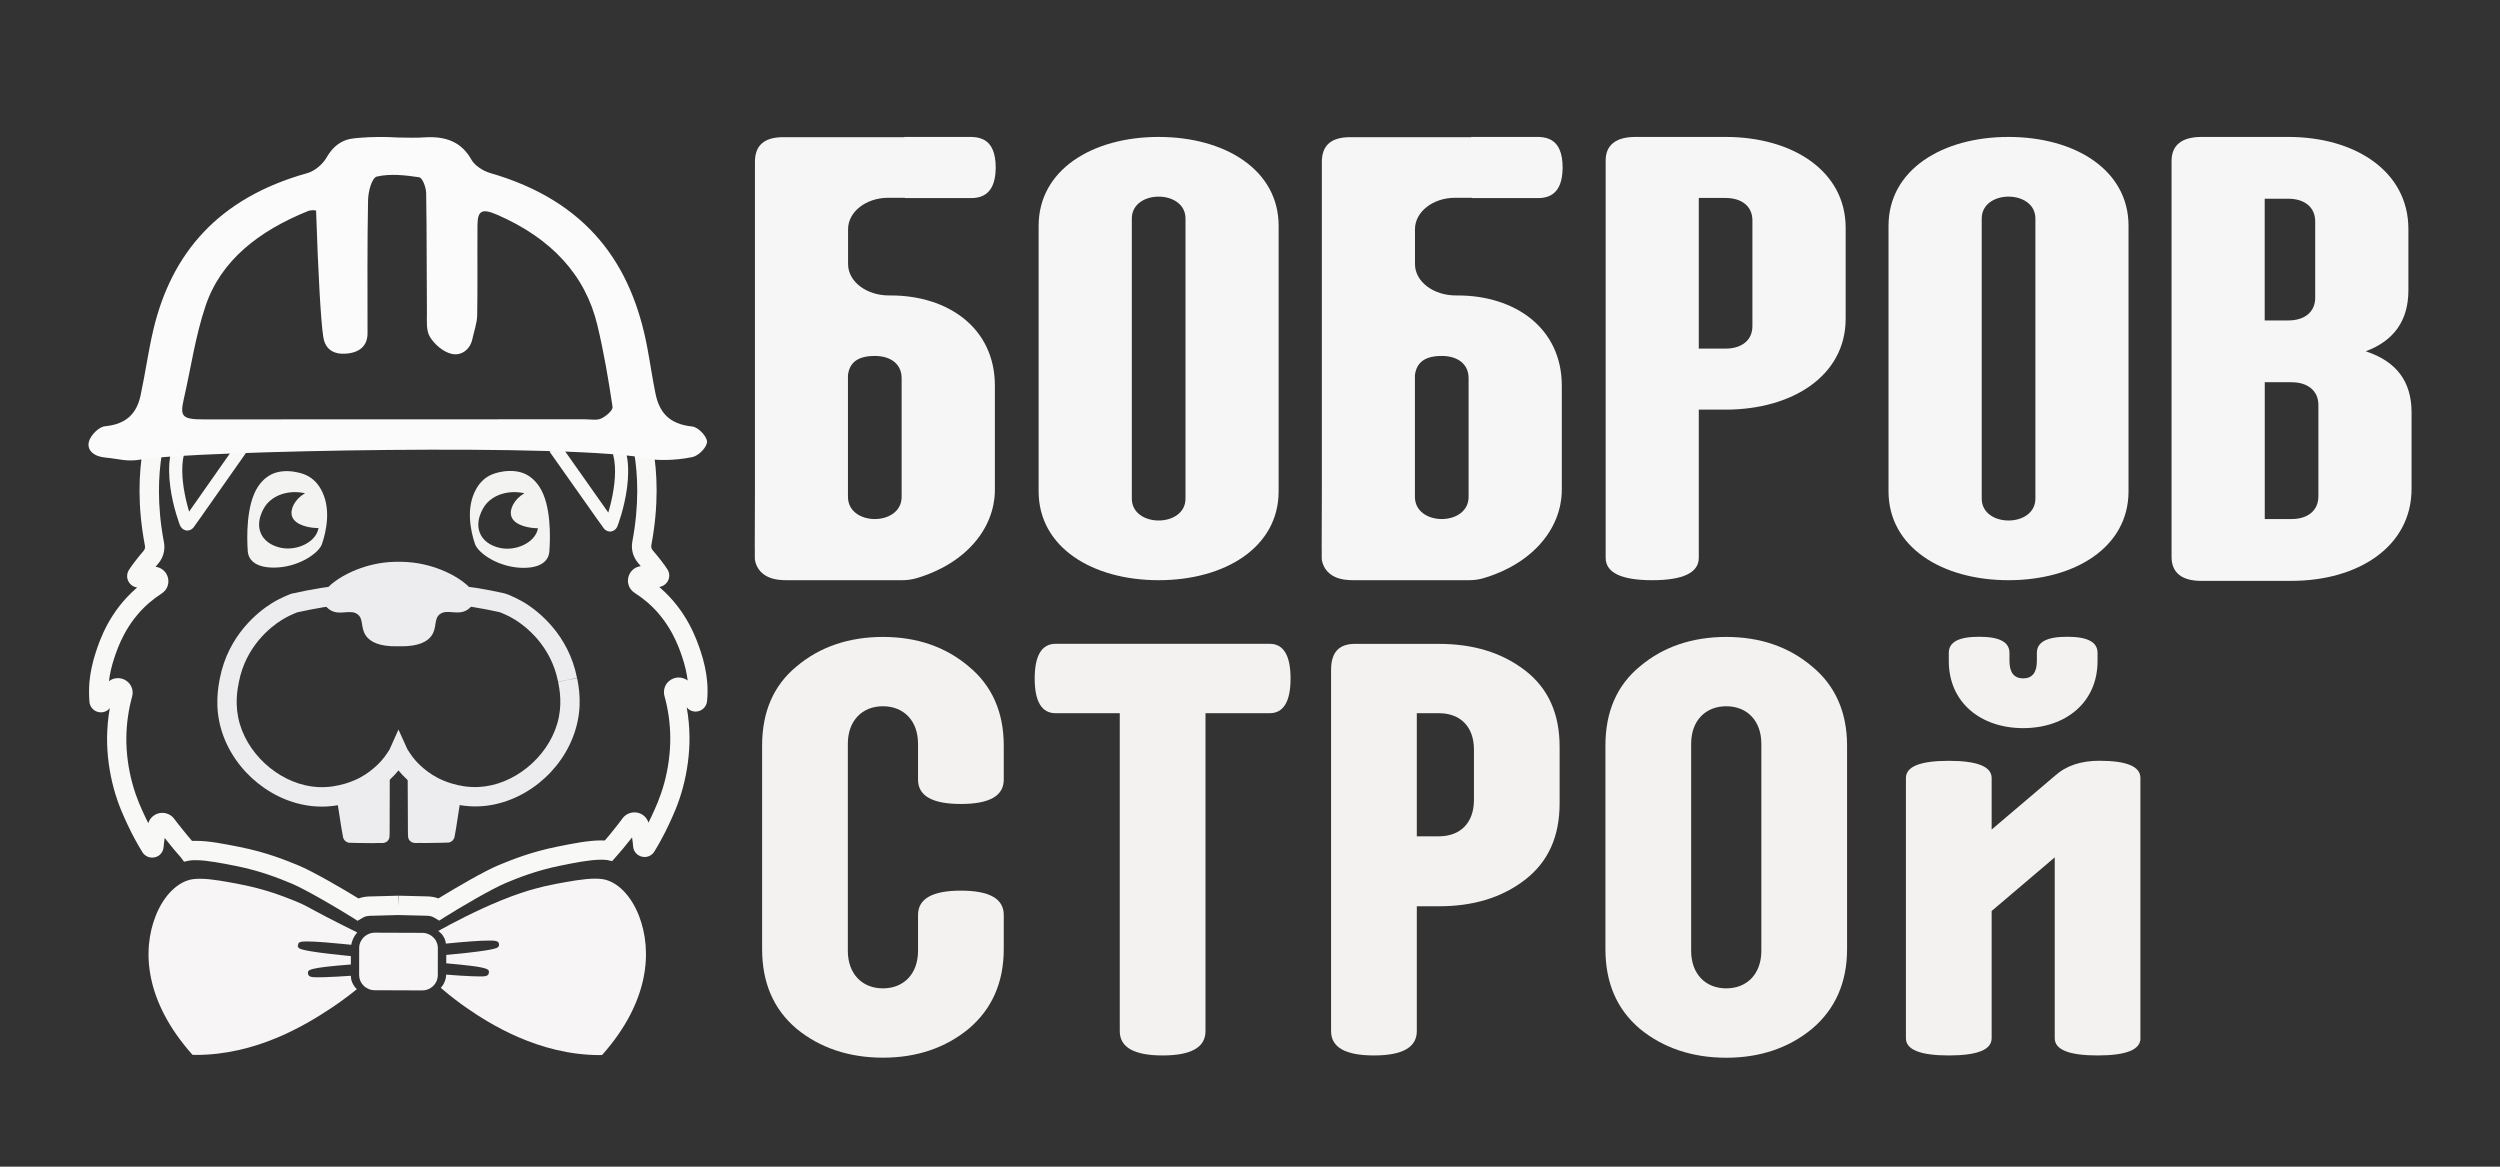
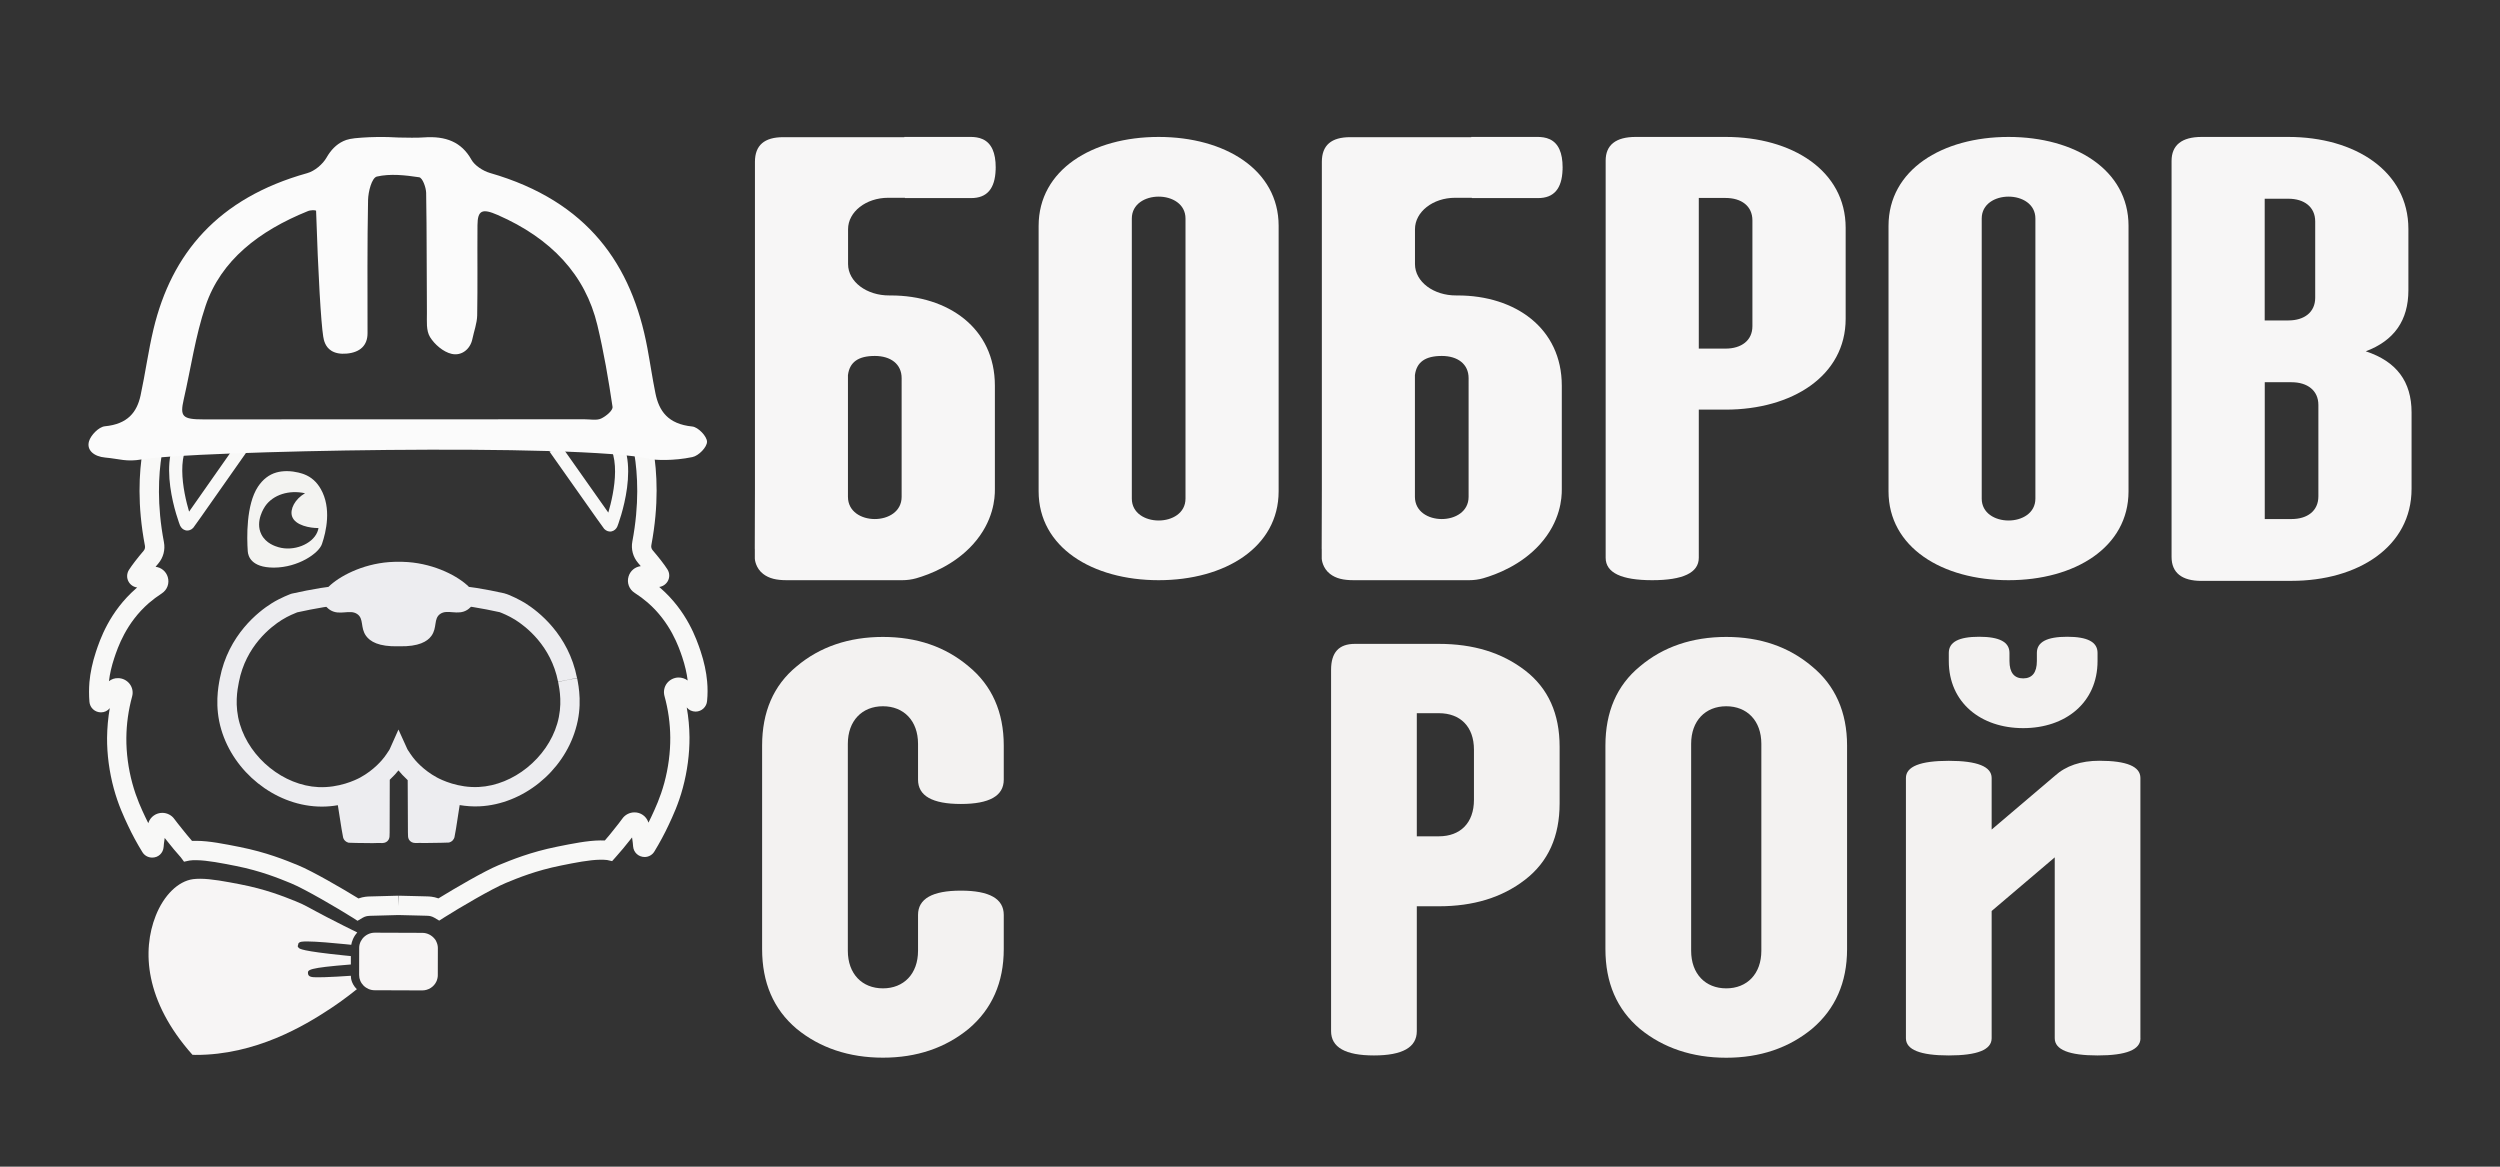
<svg xmlns="http://www.w3.org/2000/svg" id="Слой_1" x="0px" y="0px" viewBox="0 0 4252 1984.3" style="enable-background:new 0 0 4252 1984.3;" xml:space="preserve">
  <rect x="0" y="0" width="4252" height="1984.3" fill="#333333" stroke="none" />
  <style type="text/css"> .st0{fill:#F7F5F5;} .st1{fill:#F3F3F1;} .st2{fill:#EDEDF0;} .st3{fill:#F8F8F7;} .st4{fill:#F7F6F6;} .st5{fill:#FBFBFB;} .st6{fill:#F3F2F1;} </style>
  <g>
    <g>
-       <path class="st0" d="M1024.6,1495.2c-3.6-0.5-7.6-0.8-12-0.8c-18.8-0.1-43.3,4.5-67,8.9c-13.8,2.6-26.2,5.5-37.4,8.7 c-11.2,3.1-29.2,8.5-56,19.4c-44.1,18-84.7,39.7-106.9,52c2.5,1.7,7.1,5.4,10.3,11.8c1.8,3.8,2.5,7.2,2.8,9.7 c3.3-0.3,6.7-0.7,10.2-1c20.5-2,48.4-4.3,64.3-4.2c9,0,11.8,0.8,13.3,1.9l1.2,0.9c0.5,0.4,0.9,1,1,1.7l0.4,3.1 c0.1,0.7-0.1,1.4-0.5,1.9l-1,1.3c-1.5,1.7-4.8,5.6-76.6,12.5c-3.6,0.3-7.6,0.7-11.7,1.1l0,14.3c73.3,6.4,73,9.8,72.5,15.8 c-0.5,6.2-6.4,6.6-15.9,6.5c-3.2,0-7.2-0.1-12.2-0.3c-12-0.4-27.7-1.4-44.5-2.8c-0.1,2.7-0.6,6.7-2.2,11c-2,5.5-5,9.3-7.1,11.5 c18.4,15.8,34.2,27.3,44.3,34.3c37.7,26.1,121.6,79.7,225.3,80.1c1.8,0,3.5,0,4.9-0.2c80.8-91,85.5-177.2,62.8-236.4 C1073.4,1523,1049.6,1498.9,1024.6,1495.2z" />
      <path class="st0" d="M739.9,1597.6c-5.4-7-13.1-10.9-21.4-11l-81-0.3c-8.3,0-16,3.8-21.2,10.4c-1.1,1.5-1.9,2.8-2.7,4.3 c-1.8,3.6-2.7,7.3-2.7,11l-0.1,46.3c0,1.7,0.2,3.4,0.5,5.1c0.3,1.3,0.7,2.6,1.2,3.8c0,0.1,0.2,0.6,0.2,0.7 c1.3,3.2,3.2,5.9,5.5,8.3c5.1,5.1,11.8,8,18.9,8l81,0.3c10.5,0,20.1-6.1,24.3-15.6c0.6-1.3,1-2.7,1.4-4.4c0-0.1,0.2-0.5,0.2-0.6 c0.4-1.7,0.6-3.4,0.6-5.2l0.1-46.3c0-3.7-0.9-7.4-2.6-10.9C741.5,1600,740.8,1598.7,739.9,1597.6z" />
      <path class="st0" d="M507.7,1604.2l1.3-1.1c1.5-1.2,4.4-1.9,13.5-1.9c16.1,0.1,44.3,2.6,65.1,4.7c3.4,0.3,6.7,0.7,9.8,1 c0.5-2.7,1.3-6,2.9-9.6c2.2-5.1,5.1-8.9,7.3-11.4c-12.5-6.1-30.4-15-51.8-26.1c-30.8-16-35.9-20.1-53.1-27 c-21.7-8.7-51.4-20.5-94.5-28.8c-24-4.6-48.8-9.4-67.8-9.4c-4.5,0-8.6,0.2-12.2,0.7c-25.3,3.5-49.6,27.3-63.4,62.3 c-23.2,58.8-18.9,144.9,62.5,236.4c1.5,0.1,3.3,0.2,5.2,0.2c102.6,0.4,186.4-50.4,228.4-78.1c10.5-6.9,26.9-18.2,46.1-33.7 c-2.2-2-5.8-6-8.2-12c-1.7-4.3-2.1-8.1-2.1-10.8c-16.8,1.2-32.4,2-44.5,2.4c-5,0.1-9,0.2-12.3,0.2c-9.7,0-15.6-0.5-16.1-6.6 c-0.5-6-0.8-9.4,72.9-15.2l0-14.3c-4-0.4-7.8-0.8-11.3-1.1c-72.7-7.4-76-11.3-77.4-13l-1-1.1c-0.4-0.5-0.7-1.2-0.6-1.9 C506.9,1607.4,507.3,1605.8,507.7,1604.2z" />
-       <path class="st1" d="M917.4,827.9c-8.2-12.5-19-21-31.3-24.5c-5.6-1.6-11.6-2.4-18-2.4c-14.9-0.1-27.2,4.3-29.5,5.2 c-12.2,4.6-21.5,12.8-28.5,25.1c-18.5,32.3-9.4,72.5-2.4,93.5c5.2,16,40.3,40.5,81.6,41l0.9,0c37.9,0.1,43.5-19.1,44.1-27.4 C936.1,915.5,937.8,858.9,917.4,827.9z M912.9,905.4c-8.8,20.6-40.2,33.2-66.2,25.6c-5.1-1.5-21.5-6.3-29.3-21.9 c-11.2-22.3,5.4-46.5,6.7-48.4c13.6-19.3,40.4-27.8,67.8-21.8c-17.4,10.1-26,27.4-22.2,39.4c5.1,15.9,31.7,20.1,44.4,20.1 c0.3,0,0.6,0,0.8,0C914.7,900.1,914.1,902.6,912.9,905.4z" />
      <path class="st1" d="M545.7,831.9c-6.9-12.2-16.2-20.5-28.3-25.2c-2.3-0.9-14.5-5.3-29.4-5.4c-6.3,0-12.3,0.7-17.9,2.3 c-12.3,3.4-23.1,11.7-31.3,24.1c-20.4,30.8-19,87.2-17.4,110c0.6,8.3,6,27.5,43.8,27.7l0.9,0c41.1-0.2,76.3-24.4,81.5-40.2 C554.8,904.2,564,864.2,545.7,831.9z M539.6,905.2c-8.7,20.5-40,33-65.9,25.5c-5.1-1.5-21.4-6.3-29.2-21.9 c-11.1-22.3,5.4-46.3,6.7-48.2c13.6-19.2,40.3-27.7,67.6-21.7c-17.3,10-26,27.3-22.1,39.2c5.1,15.9,31.6,20.1,44.2,20 c0.3,0,0.6,0,0.8,0C541.4,899.9,540.8,902.4,539.6,905.2z" />
      <path class="st2" d="M981.6,1153.5l-16.2,2.9l-16.1,3.4c2.5,12.9,7.7,39.6-1.6,71.1c-17.2,58.5-74.5,104.7-133.4,107.6 c-34.9,1.8-63.2-11.9-71-16.1c-23.6-12.7-37.7-29.8-41.4-34.8c-4.2-5.6-5.8-8.4-6.1-8.9l-1.5-2.1c-0.6-0.7-1-1.4-1.5-2.5 l-15.1-33.3l-14.9,33.4c-0.4,1-0.9,1.7-1.4,2.4l-1.8,2.6c0,0-1.6,2.8-5.8,8.4c-3.7,4.9-17.7,22.1-41.3,34.9 c-7.8,4.2-36,17.8-71,16.2c-58.9-2.7-116.3-48.9-133.6-107.3c-9.3-31.5-4.2-58.3-1.6-71.4c11.8-61.3,54.8-94.2,72.8-105.5 c11.1-7,23-11.7,26.3-13c14.9-3.3,30.1-6.3,45.3-8.8c1.4-0.2,2.9-0.4,4.3-0.6c2.6,2.8,5.3,4.6,6.5,5.4 c16.2,10.2,33.6-1.8,46.1,6.9c11.7,8.1,4.8,23.1,15.1,37.3c6.8,9.3,21.3,18.4,54.7,17.5c0,0,0,0,0,0c0.3,0,0.5,0,0.8,0 c0.3,0,0.5,0,0.8,0c0,0,0,0,0,0c33.4,0.8,47.9-8.3,54.7-17.6c10.3-14.2,3.4-29.3,15-37.4c12.5-8.7,29.9,3.3,46-6.9 c1.2-0.8,3.8-2.6,6.4-5.3c1.2,0.2,2.4,0.3,3.5,0.5c15.2,2.5,30.5,5.4,45.3,8.7c3.2,1.2,15.1,5.9,26.3,12.9 c18,11.3,61,44.1,73,105.4l16.1-3.2l16.1-3.2v0c-14.4-74-66.2-113.5-87.8-127.1c-7.2-4.5-25.8-14.3-35.5-16.7l0-0.1 c-15.8-3.6-32.1-6.7-48.3-9.3c-4.1-0.7-8.2-1.1-12.2-1.7c-17.8-17.8-57-38.7-103.7-42.2c-7-0.5-12.7-0.5-15.9-0.5 c-3.2,0-8.9,0-15.9,0.5c-46.6,3.5-85.6,24.5-103.5,42.2c-4.4,0.6-8.9,1.2-13.3,1.9c-16.2,2.7-32.4,5.8-48.3,9.4l-1.9,0.5 c-0.7,0.3-17.5,6.3-33.5,16.4c-21.6,13.6-73.3,53.2-87.7,127.5c-2.7,14.2-9.2,47.6,2.4,86.9c21.4,72.4,90.2,127.5,163.6,130.9 c2.5,0.1,4.9,0.2,7.4,0.2c9.7,0,18.8-0.9,27.3-2.4c2.1,13.4,4.2,26.7,6.3,40.1c0.9,5,1.8,9.9,2.7,14.9c0.3,1.1,1.1,3.2,2.9,5.1 c2.4,2.5,5.2,3.4,6.4,3.7c4.4,0.2,8.8,0.3,13.3,0.4c9.4,0.2,18.7,0.3,27.7,0.3c3.2-0.1,5.7-0.2,7.4-0.2c8.1,0,11.3,0.6,15.1-1.4 c1.7-0.9,2.7-2,3-2.3c2.7-2.8,3-6.3,3.1-7.7c0.1-2.2,0.1-4.5,0.2-6.7c0.1-29.8,0.2-59.7,0.2-89.5c6.6-6.2,11.6-11.8,14.8-15.9 c3.4,4.2,8.7,10.1,15.7,16.6c0.1,29.6,0.3,59.2,0.4,88.7c0.1,2.2,0.1,4.5,0.2,6.7c0.1,1.5,0.4,4.9,3.1,7.7c0.3,0.3,1.3,1.3,3,2.3 c3.8,2,7,1.4,15.1,1.4c1.6,0,4.2,0,7.4,0.1c9.1,0,18.3-0.1,27.7-0.4c4.5-0.1,8.9-0.3,13.3-0.4c1.2-0.3,4-1.2,6.4-3.7 c1.8-2,2.6-4,2.9-5.1c0.9-5,1.8-9.9,2.7-14.9c2.1-13.3,4.1-26.7,6.2-40c10.5,1.7,21.8,2.7,33.9,2.1c73.3-3.5,142-58.7,163.3-131.2 C990.9,1201,984.4,1167.7,981.6,1153.5z" />
      <path class="st3" d="M1202.7,1159c-1.4-16-5.2-33.8-11.1-51.4c-6.9-20.4-23-68.2-68.9-108c-0.5-0.4-1-0.9-1.5-1.3 c6-0.8,11.4-4.4,14.5-9.8c3.6-6.3,3.4-14-0.6-20.2c-5.3-8.3-14-19.5-25-32.4c-2.1-2.4-2.9-5.5-2.3-8.7 c26-137.8-12.6-221.7-13.9-224.6c-1.4-3.3-3-6.7-4.6-10c-7.9,7-16.9,13.7-27,20c0.5,1.2,1.1,2.2,1.6,3.4 c0.4,0.8,35.5,78.5,11.6,204.9c-2.5,13.1,1.1,26.4,9.7,36.5c1.6,1.9,3.2,3.7,4.6,5.5c-9.7,1.2-17.8,7.9-20.7,17.4 c-3.3,10.7,0.8,22,10.4,28.1c7.8,5,14.9,10.3,21.8,16.2c39.1,33.9,53.2,75.7,59.2,93.5c4.5,13.5,7.6,27,9.1,39.3 c-4.5-3.4-9.8-5-15.5-5.1c-7.6,0.1-14.9,3.7-19.6,9.6c-4.8,6.1-6.4,14.2-4.4,21.7c6.4,23,9.7,46.8,9.9,70.6 c0.2,25.3-3.3,52.1-10.2,77.5c-6.8,25-15.6,43.7-22,57.4c-1.6,3.4-3.2,6.7-4.9,10.1c-0.1-0.4-0.3-0.8-0.4-1.2 c-3.5-9.8-12.9-16.4-23.4-16.3c-0.1,0-0.2,0-0.3,0c-8.1,0.1-15.8,4.1-20.4,10.7c-2.2,3.2-3.5,4.8-6,8l-0.7,0.9 c-1.6,1.9-3.5,4.4-6.3,7.9c-5.3,6.9-10.9,13.6-16.7,20.3c-2.5-0.1-5-0.1-7.7-0.1c-21.8,0.2-47.8,5.5-73.2,10.6 c-45.7,9.2-78.1,22.6-99.6,31.4c-24.1,9.9-75.1,39.7-102.5,56.6c-8.8-3.2-16.2-3.3-19.4-3.4l-11.3-0.3c-9.3-0.3-21.9-0.6-37-0.9 l-0.3,17.7l-0.3-17.7c-15,0.3-27.7,0.7-37,1l-11.3,0.3c-3.3,0.1-10.6,0.2-19.4,3.4c-27.4-16.9-78.4-46.5-102.6-56.4 c-21.5-8.8-53.9-22.1-99.7-31.2c-25.2-5-51.4-10.3-73.1-10.4c-2.7,0-5.3,0-7.7,0.1c-5.9-6.8-11.4-13.5-16.8-20.3 c-2.9-3.6-4.9-6.2-7.1-8.9c-2.4-3-3.7-4.6-6-7.8c-4.6-6.6-12.3-10.6-20.4-10.7c-0.1,0-0.2,0-0.3,0c-10.5,0-19.9,6.6-23.4,16.4 c-0.1,0.4-0.3,0.8-0.4,1.2c-1.7-3.3-3.3-6.7-4.9-10.1c-6.5-13.7-15.3-32.4-22.1-57.3c-7-25.5-10.5-52.3-10.3-77.5 c0.2-23.8,3.5-47.5,9.8-70.6c2.1-7.6,0.5-15.5-4.4-21.7c-4.7-5.9-12-9.5-19.5-9.5c-6-0.1-11,1.7-15.5,5.2 c1.4-12.3,4.5-25.8,9-39.3c6-17.9,20-59.7,58.9-93.6c7-6,14.1-11.3,21.8-16.3c9.5-6.1,13.6-17.4,10.3-28.1 c-2.9-9.5-11.1-16.2-20.7-17.3c1.5-1.8,3-3.6,4.6-5.5c8.6-10.1,12.1-23.4,9.6-36.5c-24.1-126.4,10.9-204.2,11.5-205.6 c0.9-2.3,2.1-4.5,3.2-6.8c-10-6.4-18.9-13.2-26.8-20.3c-2.4,4.6-4.6,9.2-6.4,13.6c-1.7,3.5-40.1,87.5-13.8,225.3 c0.6,3.2-0.2,6.3-2.3,8.7c-10.9,12.8-19.5,24-24.9,32.4c-3.9,6.2-4.1,14-0.5,20.2c3,5.3,8.4,8.9,14.5,9.7 c-0.5,0.4-1.1,0.9-1.6,1.4c-45.8,39.9-61.8,87.7-68.6,108.2c-5.8,17.6-9.6,35.4-11,51.4c-0.9,11-0.9,22.3,0,33.4 c0.8,10.1,9.1,17.9,19.6,18c5.9,0,11.4-2.6,15-7.2c-2.9,16.7-4.4,33.6-4.6,50.5c-0.2,28.2,3.8,58.2,11.5,86.5 c7.6,27.8,17.2,48,24.1,62.7c7.2,15.4,15.4,30.5,24.4,45.1c3.5,5.8,9.6,9.3,16.5,9.4c10.7,0.2,18.9-7.7,19.7-18.1 c0.2-2.6,0.7-8.6,1.8-15.3c1.1,1.4,2.4,3,4,5c7.4,9.5,15.1,18.7,23.5,28.1l5.4,7.3l9.3-2c3.5-0.5,7.3-0.7,11.7-0.6 c18.7,0.2,43.3,5.1,67.1,9.8c42.7,8.5,73.3,21.1,93.6,29.4c23.3,9.5,80.8,43.2,105,58.5l8.4,5.4l8.6-5.1c1-0.6,2.1-1.1,3.2-1.6 c4.1-1.6,7.6-1.7,9.9-1.8l11.5-0.3c9.1-0.3,21.6-0.7,36.3-1c14.8,0.3,27.2,0.6,36.3,0.9l11.6,0.3c2.1,0,5.7,0.1,9.8,1.7 c1.1,0.4,2.1,0.9,3.1,1.5l8.6,5.1l8.5-5.4c24.9-15.8,81.3-49,104.9-58.7c20.3-8.4,50.9-21,93.7-29.6c23.7-4.8,48.3-9.7,67-9.9 c4.1,0,7.6,0.1,11.3,0.5l8.7,1.9l6.4-7.2c8.4-9.4,16.1-18.6,23.5-28.1l4-5c1.1,6.6,1.6,12.7,1.8,15.3c0.8,10.3,9.2,18,19.7,18 c0.1,0,0.1,0,0.2,0c6.7-0.1,12.8-3.6,16.3-9.4c8.9-14.6,17.1-29.8,24.3-45.2c6.9-14.8,16.5-35,24-62.8 c7.7-28.4,11.6-58.3,11.4-86.5c-0.2-16.9-1.7-33.8-4.7-50.5c3.7,4.6,9.1,7.1,15.3,7.1c10.2-0.2,18.5-8,19.3-18.1 C1203.7,1181.3,1203.7,1170,1202.7,1159z" />
      <path class="st3" d="M417.7,765.1c-6.5-1.7-12.6-3.5-18.7-5.3c-31.2,44.5-62.6,89.2-77.4,110.4c-9.6-32.6-26.6-108.8,15.7-132.2 c-8.1-3.5-15.7-7.1-22.9-10.8c-54.7,47.8-8.7,165.3-8.2,166.5c1.9,4.2,5.3,7.3,9.5,8.3l1.8,0.3l1.3,0c1.7,0,6-0.5,9.8-4.5 c0.7-0.8,1.9-2.1,92.8-131.8C420.2,765.7,418.9,765.4,417.7,765.1z" />
      <path class="st3" d="M938.2,766.9c6.5-1.7,12.6-3.5,18.7-5.3c31.3,44.4,62.7,89.1,77.7,110.2c9.6-32.6,26.4-108.9-16-132.1 c8.1-3.5,15.7-7.1,22.9-10.8c54.8,47.7,9,165.3,8.5,166.5c-1.8,4.2-5.3,7.3-9.5,8.3l-1.8,0.3l-1.3,0c-1.7,0-6-0.5-9.8-4.5 c-0.7-0.8-1.9-2.1-93.1-131.6C935.7,767.5,937,767.3,938.2,766.9z" />
    </g>
  </g>
  <path class="st4" d="M2174.7,835.6c0,95.3-91.3,151.2-204.1,151.2c-112.8,0-204.1-55.9-204.1-151.2V384.1 c0-95.3,91.3-151.2,204.1-151.2c112.8,0,204.1,55.9,204.1,151.2V835.6z M2016.3,371.7c0-49.7-91.3-49.7-91.3,0V848 c0,49.7,91.3,49.7,91.3,0V371.7z" />
  <path class="st4" d="M2889.3,696.7v252c0,25.4-26.8,38.1-79.2,38.1s-79.2-12.7-79.2-38.1V273.1c0-26.5,17.4-40.2,51-40.2h153.1 c112.8,0,204.1,57.2,204.1,154.6v154.6c0,97.4-91.3,154.6-204.1,154.6H2889.3z M2889.3,336.7v256.2h45.6c26.8,0,45.6-13.8,45.6-38.1 v-180c0-24.4-18.8-38.1-45.6-38.1H2889.3z" />
  <path class="st4" d="M3620.2,835.6c0,95.3-91.3,151.2-204.1,151.2c-112.8,0-204.1-55.9-204.1-151.2V384.1 c0-95.3,91.3-151.2,204.1-151.2c112.8,0,204.1,55.9,204.1,151.2V835.6z M3461.8,371.7c0-49.7-91.3-49.7-91.3,0V848 c0,49.7,91.3,49.7,91.3,0V371.7z" />
  <path class="st4" d="M3744.4,988c-33.6,0-51-13.9-51-40.8V273.7c0-26.8,17.4-40.8,51-40.8h147.7c112.8,0,204.1,57.9,204.1,156.6v104 c0,51.5-24.2,85.8-72.5,104c52.4,17.2,77.9,51.5,77.9,104v129.8c0,98.7-91.3,156.6-204.1,156.6H3744.4z M3937.7,376.6 c0-24.7-18.8-38.6-45.6-38.6h-40.3v207h40.3c26.9,0,45.6-13.9,45.6-38.6V376.6z M3943.1,688.7c0-24.7-18.8-38.6-45.6-38.6h-45.6 v232.7h45.6c26.9,0,45.6-13.9,45.6-38.6V688.7z" />
  <path class="st4" d="M2657.7,284.9c0-25.3-7.2-41.1-21.7-48c-7-3.3-14.6-3.9-20-4c-0.4,0-113.3,0-113.7,0l0,0.4h-205.8 c-32.2,0-48.3,13.7-48.3,42v469.1c0,0,0,0,0-0.1c0,0,0,0,0,0.1v87.9l-0.3,100.9c0,0.3,0.1,0.6,0.1,0.9c0,1.2,0,2.3,0,3.6 c0,11.9,0,11.8,0,12.5c0,0.9,1.1,15.8,14.1,25.9c10.2,7.9,22.9,10.7,40,10.7c4.6,0,9.3,0,13.9,0h16.4h14.3h152.2 c8,0,15.9-1.1,23.5-3.2c23.2-6.7,64.9-22.6,96.6-57.7c35.5-39.3,37.4-79.4,37.3-93.4V655.9c0-97.7-79.2-153.4-177.2-153.4 c-0.7,0-1.5,0-2.2,0c-38.5,0.3-70.3-23.2-70.3-53.3v-59.4c0-29.5,30.5-53.4,68.2-53.4h28.5l0,0.5H2616c26.9,0,40.6-16,41.6-48.5 c0-0.2,0.1-0.4,0.1-0.5c0-0.2-0.1-0.4-0.1-0.6C2657.6,286.4,2657.7,285.7,2657.7,284.9z M2452.2,605.4c26.9,0,45.6,13.7,45.6,37.8 V845c0,50.4-91.3,50.4-91.3,0V638C2409.3,615.9,2424,605.4,2452.2,605.4z" />
  <path class="st4" d="M1693.5,284.9c0-25.3-7.2-41.1-21.7-48c-7-3.3-14.6-3.9-20-4c-0.4,0-113.3,0-113.7,0l0,0.4h-205.8 c-32.2,0-48.3,13.7-48.3,42v469.1c0,0,0,0,0-0.1c0,0,0,0,0,0.1v87.9l-0.3,100.9c0,0.3,0.1,0.6,0.1,0.9c0,1.2,0,2.3,0,3.6 c0,11.9,0,11.8,0,12.5c0,0.9,1.1,15.8,14.1,25.9c10.2,7.9,22.9,10.7,40,10.7c4.6,0,9.3,0,13.9,0h16.4h14.3h152.2 c8,0,15.9-1.1,23.5-3.2c23.2-6.7,64.9-22.6,96.6-57.7c35.5-39.3,37.4-79.4,37.3-93.4V655.9c0-97.7-79.2-153.4-177.2-153.4 c-0.7,0-1.5,0-2.2,0c-38.5,0.3-70.3-23.2-70.3-53.3v-59.4c0-29.5,30.5-53.4,68.2-53.4h28.5l0,0.5h112.7c26.9,0,40.6-16,41.6-48.5 c0-0.2,0.1-0.4,0.1-0.5c0-0.2-0.1-0.4-0.1-0.6C1693.4,286.4,1693.5,285.7,1693.5,284.9z M1487.9,605.4c26.9,0,45.6,13.7,45.6,37.8 V845c0,50.4-91.3,50.4-91.3,0V638C1445,615.9,1459.7,605.4,1487.9,605.4z" />
  <g>
    <path class="st5" d="M678,233.9c14.3,0,28.6,0.9,42.8-0.2c37.1-2.7,64.1,7.6,81,37.9c5.4,9.7,19.3,19,31.6,22.6 c167.4,48.2,241.4,157,267.6,297.4c4.8,25.6,8.5,51.4,13.7,77c6.1,30.4,21.3,52.6,62.7,56.8c10.1,1,25.1,16.8,25.1,25.9 c0.1,9.1-14.1,23.9-24.9,26.1c-32.5,6.8-63.9,5.1-70.8,3.4c-119.2-27.9-785-13.7-865.3,0.5c-26.6,4.7-38-0.9-62.6-3.1 c-18.8-1.7-32-12.4-27.5-27.7c2.9-10.2,16.6-24.5,27-25.5c38.9-3.7,54.5-24,60.7-52.5c8.1-37.5,13.1-75.5,22-112.8 c30.8-128.5,109.5-222.8,261.4-265.2c13.2-3.7,26.6-15.5,32.9-26.5c7.4-12.9,16.5-22.3,28.4-27.9c6.6-3.1,13.2-4.8,31.4-6 C630.5,233,651.9,232.3,678,233.9z M537.6,358.2c-1.8-0.3-3.7-0.9-5.5-0.7c-2.8,0.2-5.8,0.5-8.3,1.5 c-83.4,33.7-148.1,83.9-174.1,161c-17.5,51.8-25,106.1-37.2,159.2c-6.7,29.4-2.4,34.1,33.7,34.1c216,0,432-0.1,648-0.2 c9.5,0,20.7,2.3,28.1-1.2c8.6-4,20.4-13.9,19.5-20c-6.9-46.5-14.8-93-25.8-138.9c-20.5-85.7-78.6-147.6-169.6-187.4 c-26.3-11.5-34.1-8-34.3,17.3c-0.4,51.2,0.4,102.3-0.5,153.5c-0.3,13.5-5.4,26.8-8.2,40.3c-3.5,17-18.1,29-35.1,25.2 c-14.5-3.2-29.5-16.5-36.9-28.6c-6.9-11.3-5.2-26.9-5.3-40.6c-0.6-68.2-0.1-136.4-1.3-204.6c-0.2-9.3-6.1-25.7-11.9-26.6 c-23.6-3.6-49.5-6.4-71.9-1.2c-8.8,2.1-14.7,25.9-15,39.9c-1.5,75.5-0.9,151-0.9,226.6c0,20.4-12.3,32.5-35.3,34.6 c-11.1,1-20-0.8-26.6-5.1c-10.1-6.5-12.5-17.6-13.5-24.1C546,548.9,541.1,467.7,537.6,358.2z" />
  </g>
  <g>
    <path class="st6" d="M1296.2,1268.1c0-57,19.2-102.3,58.7-134.7c39.5-33.4,89.1-50.1,146.8-50.1c57.7,0,106.3,16.7,145.8,50.1 c39.5,32.4,59.7,77.7,59.7,134.7v58c0,27.5-24.3,41.3-72.9,41.3c-48.6,0-72.9-13.8-72.9-41.3v-61c0-39.3-24.3-63.9-59.7-63.9 c-35.4,0-59.7,24.6-59.7,63.9v352c0,39.3,24.3,63.9,59.7,63.9c35.4,0,59.7-24.6,59.7-63.9v-61c0-27.5,24.3-41.3,72.9-41.3 c48.6,0,72.9,13.8,72.9,41.3v58c0,57-20.2,102.3-59.7,135.7c-39.5,32.4-88.1,49.1-145.8,49.1c-57.7,0-107.3-16.7-146.8-49.1 c-39.5-33.4-58.7-78.7-58.7-135.7V1268.1z" />
-     <path class="st6" d="M2050.3,1213v540.8c0,27.5-24.3,41.3-72.9,41.3c-48.6,0-72.9-13.8-72.9-41.3V1213h-109.3 c-23.3,0-35.4-19.7-35.4-59s12.2-59,35.4-59h364.4c23.3,0,35.4,19.7,35.4,59s-12.1,59-35.4,59H2050.3z" />
    <path class="st6" d="M2409.7,1541.4v212.4c0,27.5-24.3,41.3-72.9,41.3s-72.9-13.8-72.9-41.3v-614.5c0-29.5,13.1-44.2,40.5-44.2 h142.7c58.7,0,107.3,14.8,146.8,45.2c39.5,30.5,58.7,73.7,58.7,129.8v96.3c0,56-19.2,99.3-58.7,129.8 c-39.5,30.5-88.1,45.2-146.8,45.2H2409.7z M2409.7,1213v209.4h37.5c36.4,0,59.7-22.6,59.7-62V1275c0-39.3-23.3-62-59.7-62H2409.7z" />
    <path class="st6" d="M2730.5,1268.1c0-57,19.2-102.3,58.7-134.7c39.5-33.4,89.1-50.1,146.8-50.1s106.3,16.7,145.8,50.1 c39.5,32.4,59.7,77.7,59.7,134.7v346.1c0,57-20.2,102.3-59.7,135.7c-39.5,32.4-88.1,49.1-145.8,49.1s-107.3-16.7-146.8-49.1 c-39.5-33.4-58.7-78.7-58.7-135.7V1268.1z M2876.3,1617.1c0,39.3,24.3,63.9,59.7,63.9c35.4,0,59.7-24.6,59.7-63.9v-352 c0-39.3-24.3-63.9-59.7-63.9c-35.4,0-59.7,24.6-59.7,63.9V1617.1z" />
    <path class="st6" d="M3640.5,1765.9c0,19.5-24.3,29.2-72.9,29.2c-48.6,0-72.9-9.8-72.9-29.2v-307.7l-107.3,91.2v216.5 c0,19.5-24.3,29.2-72.9,29.2c-48.6,0-72.9-9.8-72.9-29.2v-442.7c0-19.5,24.3-29.2,72.9-29.2c48.6,0,72.9,9.8,72.9,29.2v87.7 l107.3-91.2c19.2-17.4,44.5-25.8,75.9-25.8c46.6,0,69.8,9.8,69.8,29.2V1765.9z M3314.5,1110.5c0-18.7,17.2-27.5,51.6-27.5 c34.4,0,51.6,8.8,51.6,27.5v13.8c0,19.7,8.1,29.5,23.3,29.5c15.2,0,23.3-9.8,23.3-29.5v-13.8c0-18.7,17.2-27.5,51.6-27.5 c34.4,0,51.6,8.8,51.6,27.5v13.8c0,70.8-54.6,114.1-126.5,114.1c-71.9,0-126.5-43.3-126.5-114.1V1110.5z" />
  </g>
</svg>